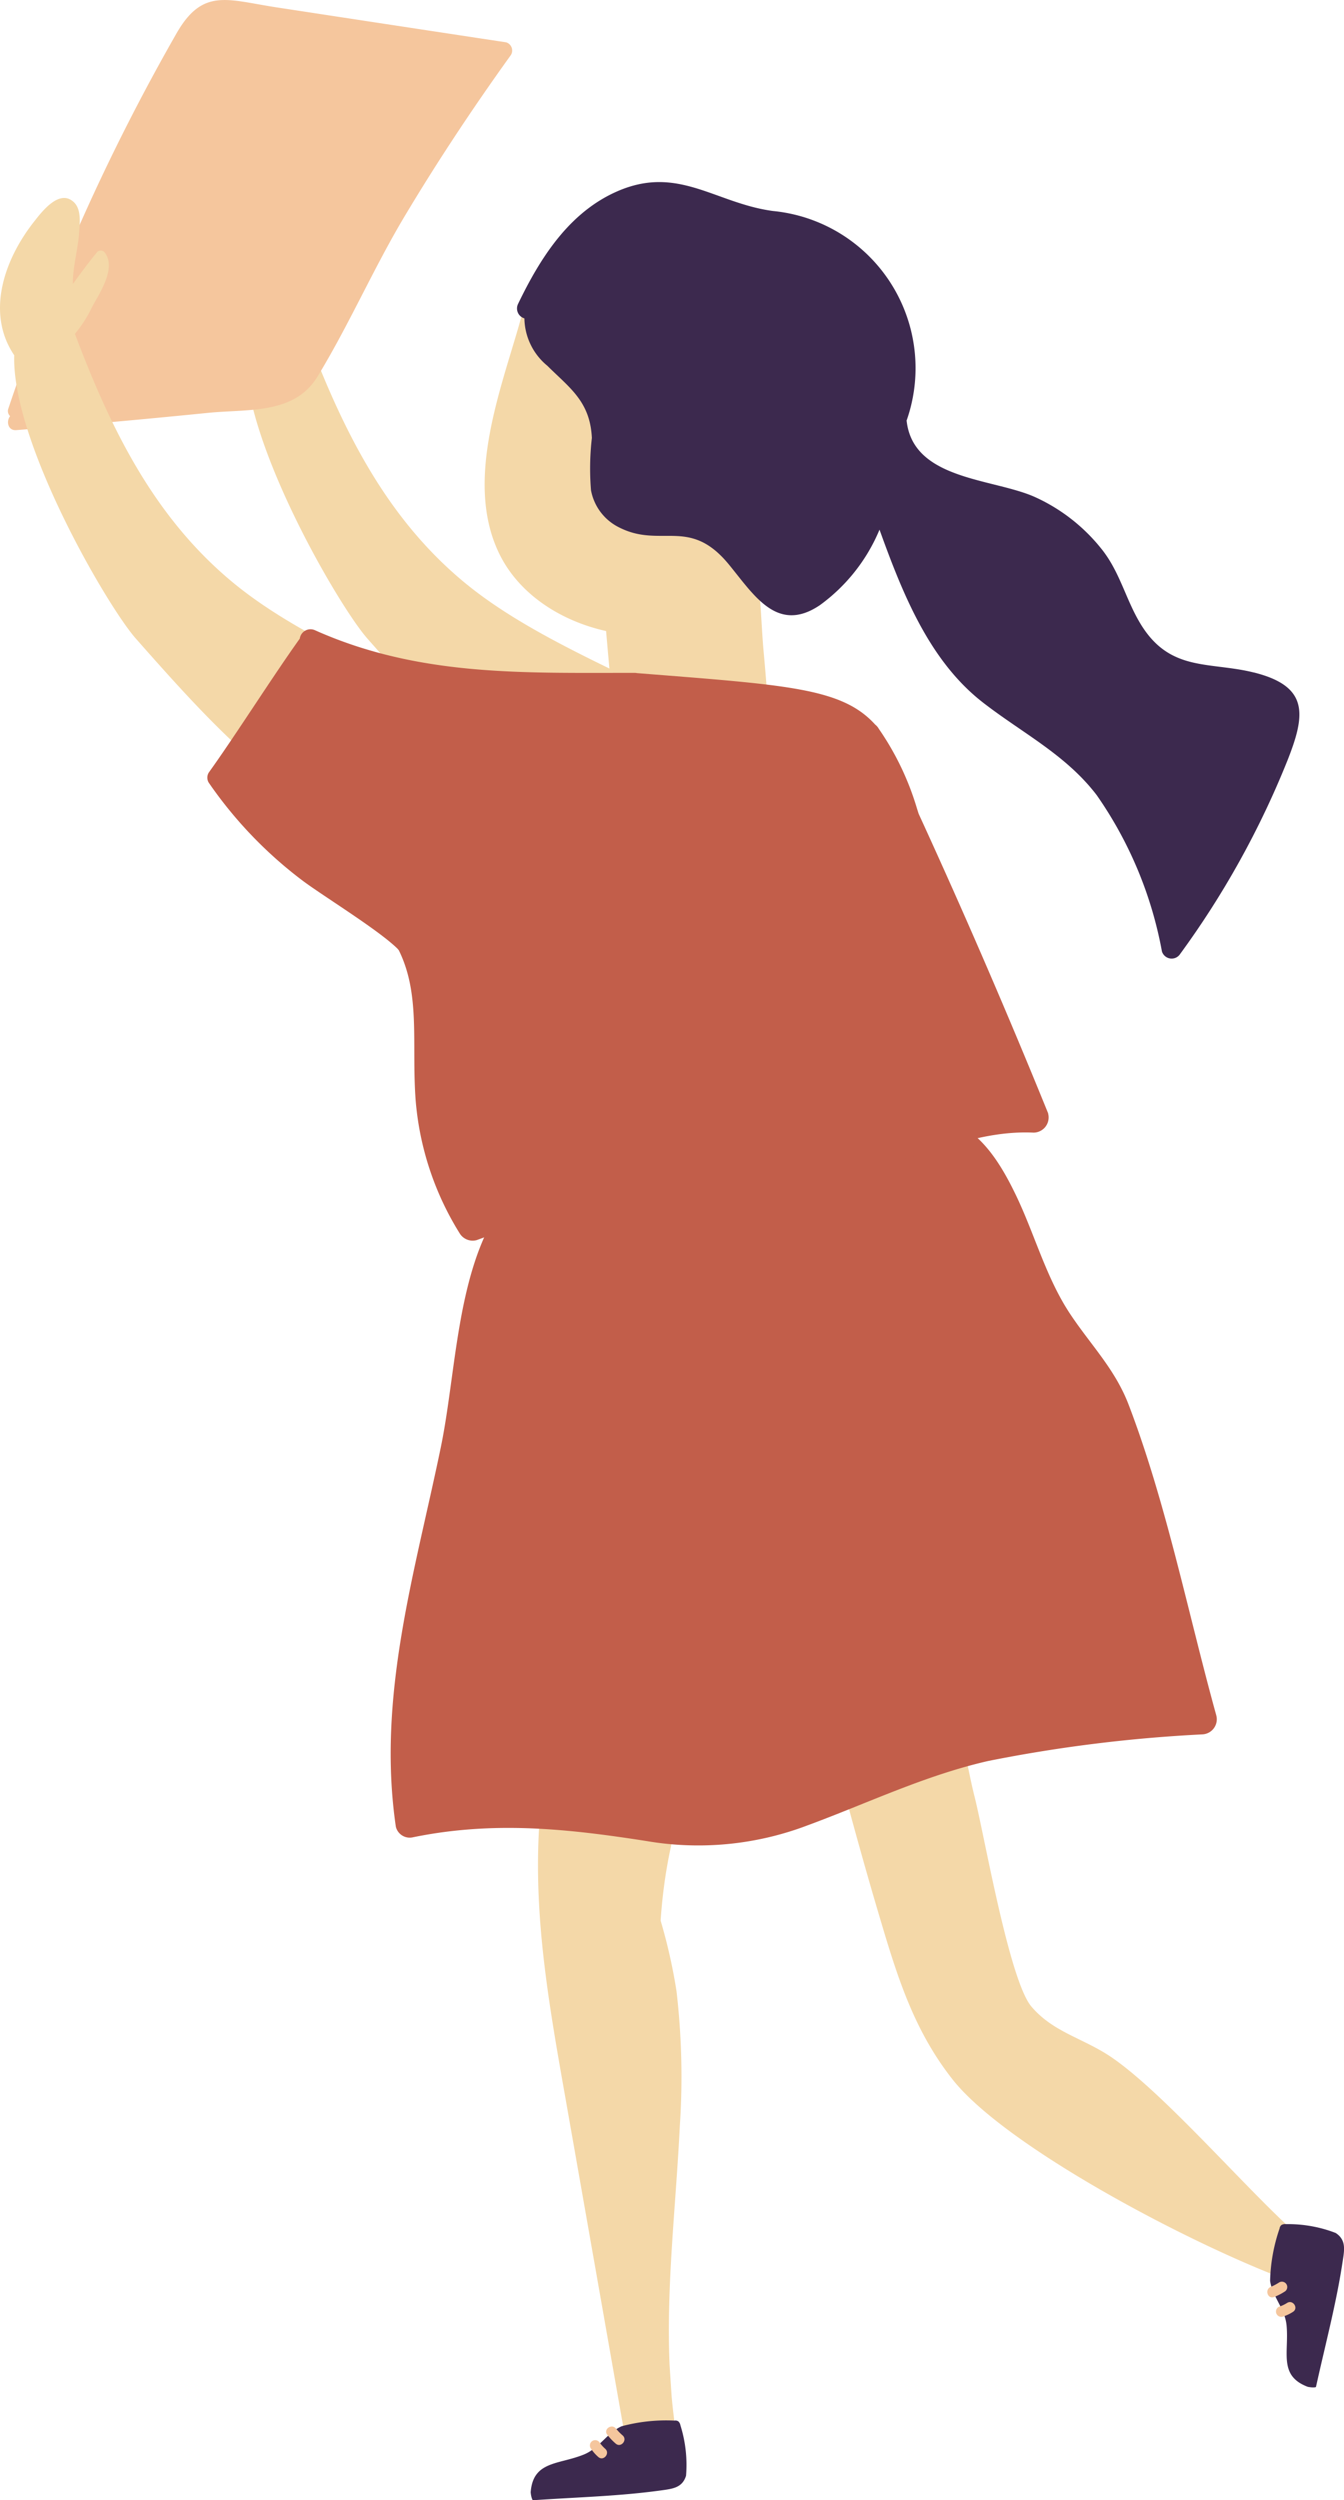
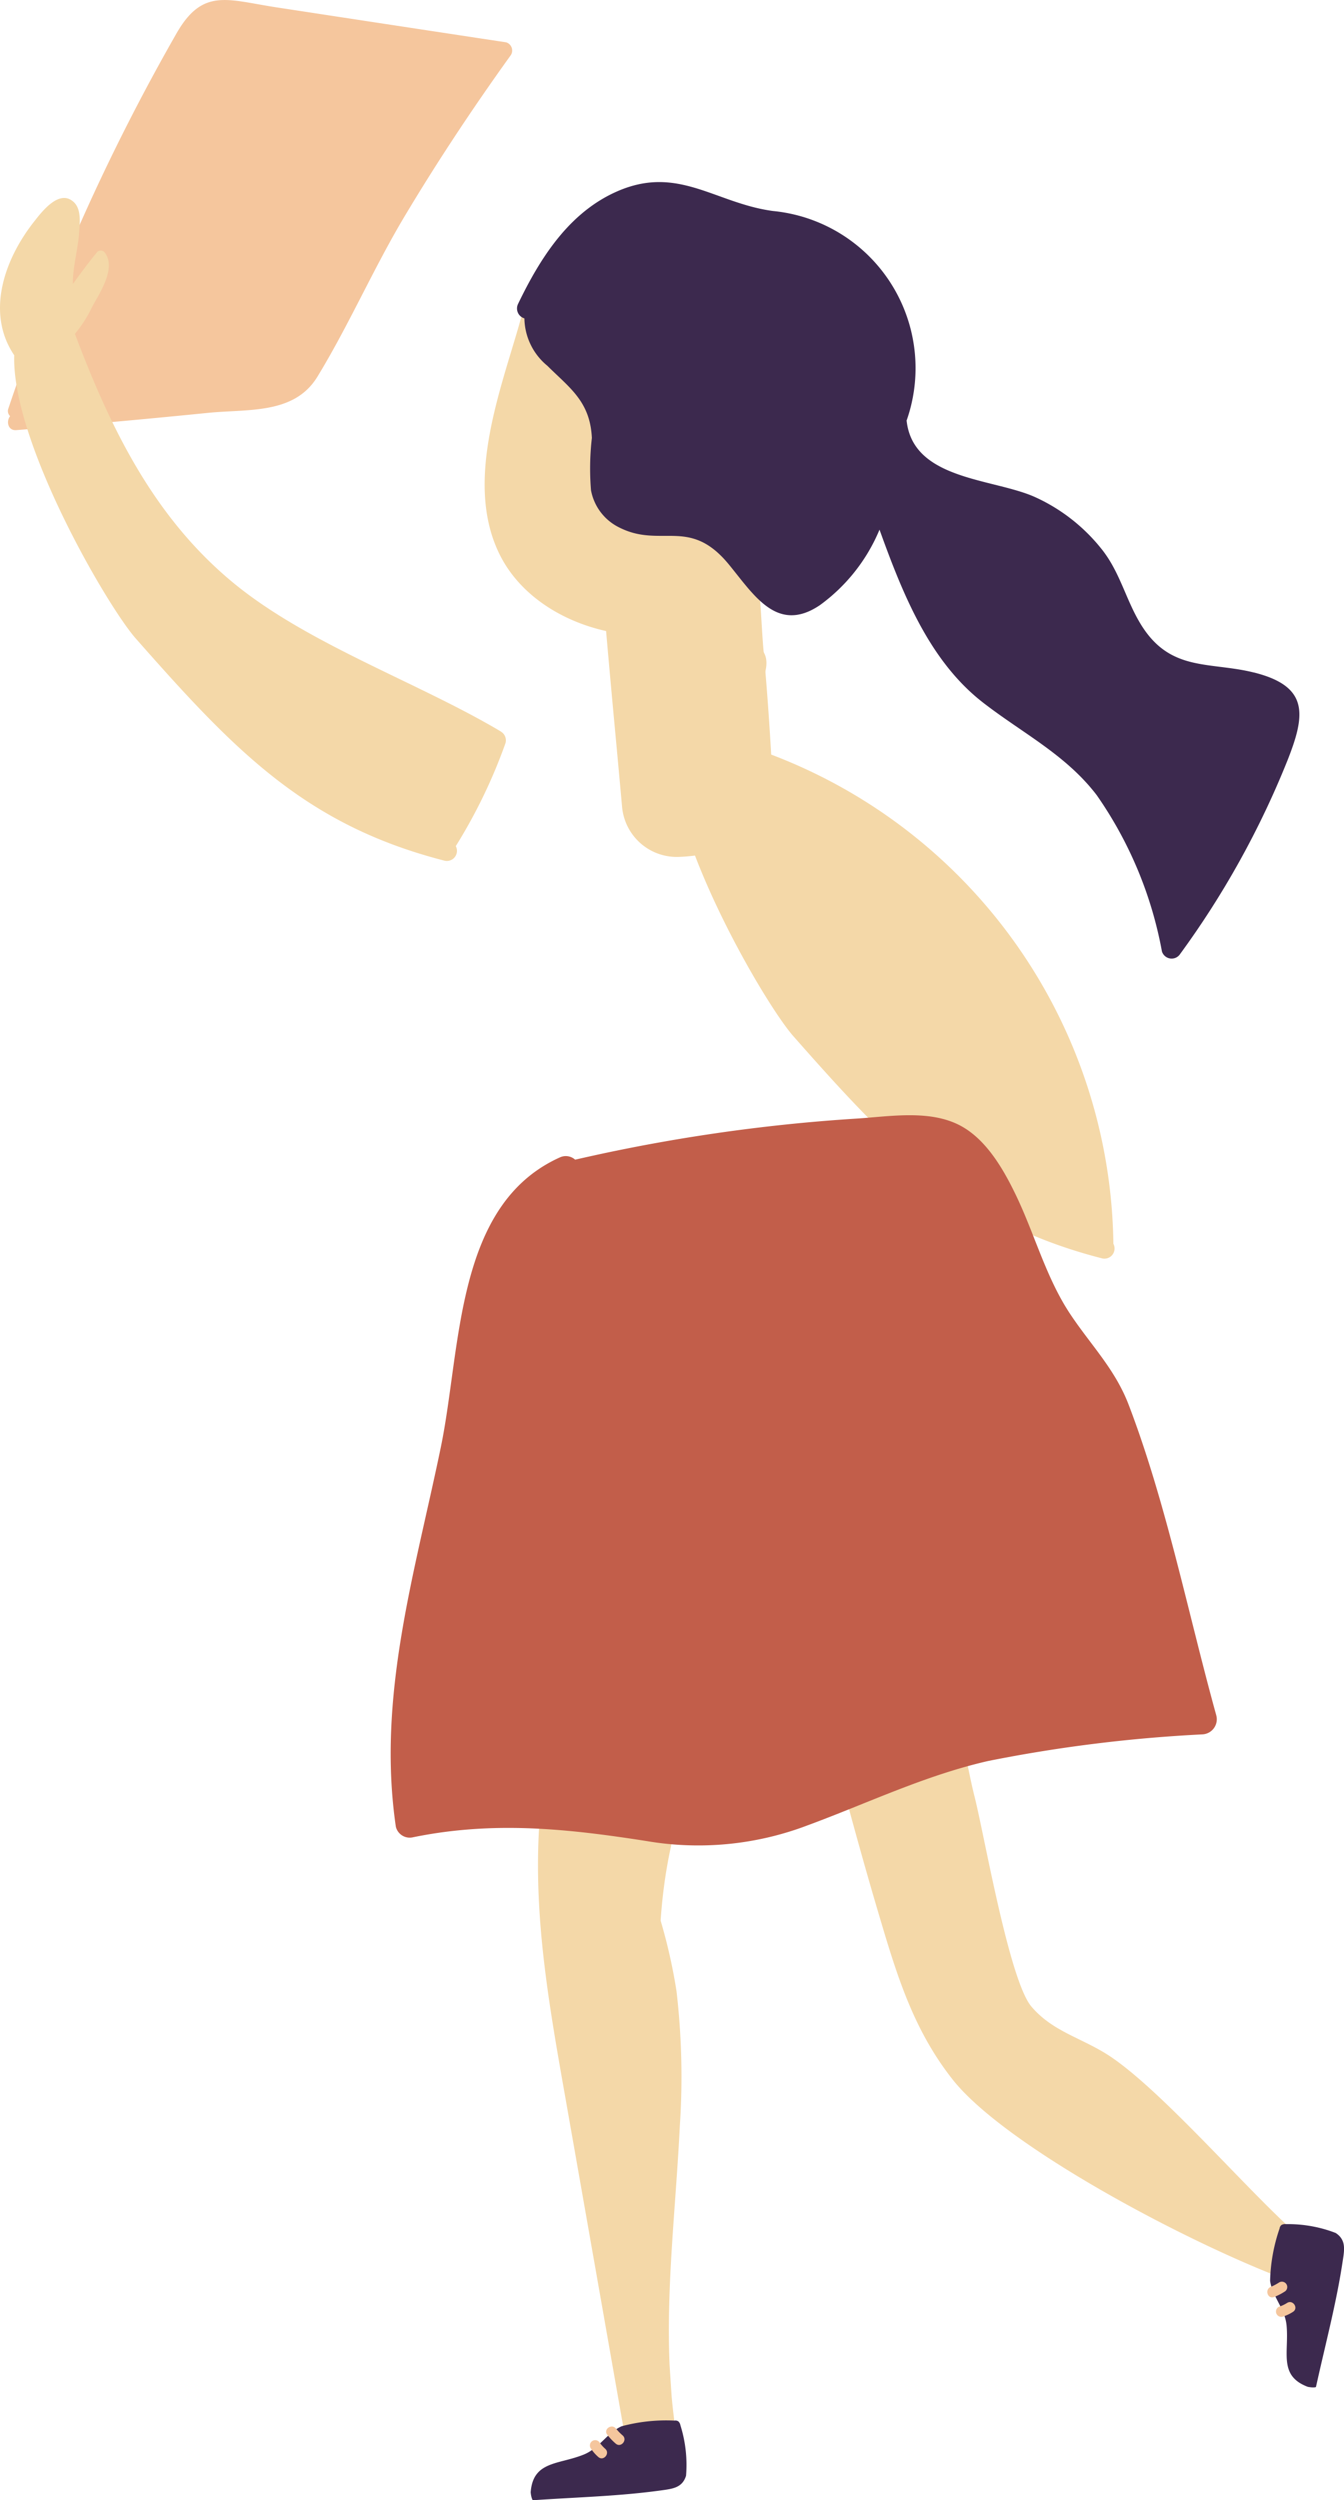
<svg xmlns="http://www.w3.org/2000/svg" id="グループ_22469" data-name="グループ 22469" width="78" height="145" viewBox="0 0 78 145">
  <g id="グループ_22470" data-name="グループ 22470" transform="translate(0 0)">
-     <path id="パス_26530" data-name="パス 26530" d="M52.223,50.737c-4.8-2.858-11.274-5.083-15.61-8.689-4.48-3.726-7-8.761-9.115-14.375a7.428,7.428,0,0,0,1.016-1.6c.448-.8,1.375-2.215.734-3.089a.294.294,0,0,0-.456-.059c-.494.6-.96,1.227-1.414,1.86-.006-1.026.3-2,.369-3.037.034-.514.123-1.281-.29-1.692-.842-.838-1.882.538-2.335,1.115-1.742,2.212-2.8,5.309-1.146,7.745-.155,5.014,5.391,14.541,7.055,16.427,5.726,6.493,9.839,10.816,17.923,12.885a.587.587,0,0,0,.648-.847A30.762,30.762,0,0,0,52.491,51.4a.589.589,0,0,0-.268-.659" transform="translate(-9.711 -8.311)" fill="#f4d8a8" />
+     <path id="パス_26530" data-name="パス 26530" d="M52.223,50.737a7.428,7.428,0,0,0,1.016-1.6c.448-.8,1.375-2.215.734-3.089a.294.294,0,0,0-.456-.059c-.494.6-.96,1.227-1.414,1.86-.006-1.026.3-2,.369-3.037.034-.514.123-1.281-.29-1.692-.842-.838-1.882.538-2.335,1.115-1.742,2.212-2.8,5.309-1.146,7.745-.155,5.014,5.391,14.541,7.055,16.427,5.726,6.493,9.839,10.816,17.923,12.885a.587.587,0,0,0,.648-.847A30.762,30.762,0,0,0,52.491,51.4a.589.589,0,0,0-.268-.659" transform="translate(-9.711 -8.311)" fill="#f4d8a8" />
    <path id="パス_26531" data-name="パス 26531" d="M29.695,2.453Q23.049,1.446,16.4.43C13.557,0,12.12-.724,10.6,1.894A121.608,121.608,0,0,0,.819,23.687a.405.405,0,0,0,.1.447c-.241.3-.125.85.356.812q5.559-.441,11.108-1c2.342-.237,5.023.107,6.371-2.1,1.832-3,3.253-6.281,5.065-9.31,1.92-3.209,3.988-6.322,6.172-9.357a.5.5,0,0,0-.3-.729" transform="translate(-0.332 0)" fill="#f5c69d" />
    <path id="パス_26532" data-name="パス 26532" d="M109.948,201.211c-2.9-2.5-7.809-8.278-10.965-10.452-1.646-1.134-3.4-1.451-4.689-2.969s-2.738-9.977-3.3-12.179c-.429-1.678-.665-3.765-1.492-5.3-1.213-2.254-2.352.173-4.434,1.018a.909.909,0,0,0-.363.267c-.534-.527-2.832-2.137-2.591-1.227,1.057,3.991,2.112,7.984,3.286,11.943,1.049,3.539,2,6.769,4.324,9.712,3.06,3.871,13.717,9.526,19.665,11.72.386.142-.7,1.043-.49.746a9.553,9.553,0,0,0,1.274-2.426.848.848,0,0,0-.224-.848" transform="translate(-34.436 -71.421)" fill="#f4d8a8" />
    <path id="パス_26533" data-name="パス 26533" d="M129.655,232.31c.593-2.676,1.194-4.892,1.562-7.372.1-.641.164-1.163-.418-1.549a7.654,7.654,0,0,0-2.9-.513.4.4,0,0,0-.251.052.3.3,0,0,0-.106.2,9.964,9.964,0,0,0-.55,3.037c.126.923.864,1.6.956,2.594.146,1.57-.478,2.907,1.228,3.552.284.056.471.038.48,0" transform="translate(-53.28 -93.888)" fill="#3c294e" />
    <path id="パス_26534" data-name="パス 26534" d="M126.921,228.931a3.039,3.039,0,0,0,.49-.259.311.311,0,0,1,.345.517,3.46,3.46,0,0,1-.633.326c-.373.146-.566-.432-.2-.584" transform="translate(-53.178 -96.301)" fill="#f5c69d" />
    <path id="パス_26535" data-name="パス 26535" d="M127.775,230.936a2.047,2.047,0,0,0,.454-.215c.338-.215.683.3.345.516a2.417,2.417,0,0,1-.6.28.308.308,0,0,1-.2-.581" transform="translate(-53.534 -97.162)" fill="#f5c69d" />
    <path id="パス_26536" data-name="パス 26536" d="M29.072,50.737c-4.8-2.858-11.274-5.083-15.609-8.689-4.48-3.726-7-8.761-9.115-14.375a7.428,7.428,0,0,0,1.016-1.6c.448-.8,1.375-2.215.734-3.089a.294.294,0,0,0-.456-.059c-.494.6-.96,1.227-1.414,1.86-.006-1.026.3-2,.369-3.037.034-.514.123-1.281-.29-1.692-.842-.838-1.882.538-2.335,1.115C.229,23.382-.825,26.478.826,28.915.671,33.929,6.217,43.456,7.881,45.343c5.727,6.493,9.839,10.816,17.924,12.885a.587.587,0,0,0,.647-.847A30.8,30.8,0,0,0,29.34,51.4a.59.59,0,0,0-.269-.659" transform="translate(0 -8.311)" fill="#f4d8a8" />
    <path id="パス_26537" data-name="パス 26537" d="M67.741,247.371l.035-.005c.432-.063.1.234-.035.005" transform="translate(-28.427 -104.17)" fill="#ff8a75" />
    <path id="パス_26538" data-name="パス 26538" d="M54,167.324c.327-2.936.826-5.861,1.353-8.766.415-2.291.549-5.165,1.632-7.263,2.112-4.1,7.454-.314,9.941,1.367a.813.813,0,0,1,.346.448,1,1,0,0,1,.69,1.292c-2.846,7.928-6.329,11.147-7.019,19.607-.012.14-.021.287-.032.432a31.812,31.812,0,0,1,.922,4.092,42.865,42.865,0,0,1,.192,7.821c-.226,4.639-.792,9.241-.594,13.857q.06.94.12,1.839c.063.685.143,1.371.249,2.057a.511.511,0,0,1-.083.367c.039.557.077,1.1.114,1.611a.387.387,0,0,0,.048.171,3.939,3.939,0,0,1-2.1-.066.966.966,0,0,1-.762-.835q-1.767-10.041-3.535-20.08c-1.059-6.017-2.159-11.826-1.478-17.952" transform="translate(-22.571 -63.056)" fill="#f4d8a8" />
    <path id="パス_26539" data-name="パス 26539" d="M68.022,26.116a13.043,13.043,0,0,0-11.7-3.255,7.43,7.43,0,0,0-4.811,3.893,2.251,2.251,0,0,0-.992,1.34c-1.117,3.971-3.271,9.346-1.185,13.539,1.845,3.709,6.909,5.44,11.027,4.393,4.81-1.222,7.2-5.051,8.686-8.932,1.328-3.458,2.136-7.729-1.029-10.979" transform="translate(-20.332 -9.467)" fill="#f4d8a8" />
    <path id="パス_26540" data-name="パス 26540" d="M68.663,52.209a3.123,3.123,0,0,0-2.316-2.06,3.77,3.77,0,0,0-1.9.081c-.77.27-1.682.452-.116.329a3.284,3.284,0,0,0-.828.173,2.9,2.9,0,0,0-3.427,3.225c.345,4.635.81,9.263,1.224,13.893A3.189,3.189,0,0,0,64.6,70.79a9.689,9.689,0,0,0,3.436-.762A3.267,3.267,0,0,0,70.063,66.8c-.131-2.626-.3-5.249-.54-7.868-.2-2.172-.153-4.663-.86-6.722" transform="translate(-25.201 -21.094)" fill="#f4d8a8" />
    <path id="パス_26541" data-name="パス 26541" d="M53.2,247.138c2.735-.186,5.03-.234,7.513-.581.642-.09,1.162-.172,1.368-.838a7.641,7.641,0,0,0-.327-2.928.393.393,0,0,0-.12-.226.3.3,0,0,0-.222-.045,9.96,9.96,0,0,0-3.069.328c-.85.382-1.292,1.281-2.218,1.65-1.465.583-2.924.361-3.061,2.18.027.288.1.463.136.46" transform="translate(-22.266 -102.138)" fill="#3c294e" />
    <path id="パス_26542" data-name="パス 26542" d="M61.184,243.227a3.009,3.009,0,0,0,.387.4c.3.26-.094.738-.4.477a3.5,3.5,0,0,1-.491-.516c-.245-.316.255-.664.5-.358" transform="translate(-25.436 -102.386)" fill="#f5c69d" />
    <path id="パス_26543" data-name="パス 26543" d="M59.546,244.6a2.058,2.058,0,0,0,.334.375c.3.263-.1.74-.4.477a2.4,2.4,0,0,1-.437-.5.307.307,0,0,1,.5-.356" transform="translate(-24.755 -102.958)" fill="#f5c69d" />
    <path id="パス_26544" data-name="パス 26544" d="M86.931,146.619c-1.642-5.93-2.89-12.268-5.081-18-.793-2.074-2.194-3.463-3.387-5.255-1.411-2.117-2.059-4.624-3.162-6.914-.737-1.531-1.735-3.245-3.241-4.035-1.77-.929-4.093-.519-5.972-.4A101.187,101.187,0,0,0,49.724,114.4a.813.813,0,0,0-.885-.133c-6.093,2.743-5.712,11.012-6.912,16.817-1.511,7.311-3.714,14.434-2.609,22a.83.83,0,0,0,1.009.61c4.664-.95,8.924-.5,13.573.227a17.832,17.832,0,0,0,9.293-.908c3.53-1.3,6.86-2.918,10.535-3.747a85.1,85.1,0,0,1,12.409-1.537.877.877,0,0,0,.794-1.108" transform="translate(-16.345 -47.145)" fill="#c25e4a" />
-     <path id="パス_26545" data-name="パス 26545" d="M69.519,91.163Q65.954,82.389,62,73.781c-.035-.108-.07-.219-.1-.313a16.2,16.2,0,0,0-2.215-4.618.791.791,0,0,0-.208-.241c-1.939-2.142-5.148-2.295-13.836-2.987a.543.543,0,0,0-.055-.012c-6.427-.013-12.542.247-18.634-2.48a.629.629,0,0,0-.869.493C24.51,65.816,22.375,69.2,20.8,71.392a.562.562,0,0,0,0,.586,24.548,24.548,0,0,0,5.5,5.721c1.228.906,4.354,2.826,5.448,3.9.027.026.054.065.081.094,1.266,2.563.744,5.376.973,8.634a17.222,17.222,0,0,0,2.557,7.781.885.885,0,0,0,.986.4c5.444-1.991,10.952-3.965,16.823-3.97a28.8,28.8,0,0,0,7.2-.514c2.813-.708,5.328-1.885,8.3-1.752a.88.88,0,0,0,.845-1.108" transform="translate(-8.685 -26.586)" fill="#c25e4a" />
    <path id="パス_26546" data-name="パス 26546" d="M94.42,46.648c-2.541-.636-4.791-.035-6.486-2.674-.926-1.441-1.245-3.093-2.34-4.47a10.45,10.45,0,0,0-3.849-3.019c-2.435-1.11-7.117-.976-7.481-4.459,0-.008.009-.012.011-.02a9.156,9.156,0,0,0-7.766-12.124c-3.353-.452-5.5-2.678-9.023-1.147-2.816,1.224-4.492,3.881-5.774,6.542a.6.6,0,0,0,.371.833,3.627,3.627,0,0,0,1.331,2.747c1.3,1.292,2.483,2.066,2.585,4.186a15.57,15.57,0,0,0-.051,3.031,3.008,3.008,0,0,0,1.521,2.1c2.5,1.35,4.161-.611,6.474,2.2,1.468,1.782,2.81,4.036,5.286,2.369a10.3,10.3,0,0,0,3.463-4.38C74.05,42.128,75.606,46,78.711,48.4c2.282,1.769,4.8,3.017,6.589,5.363a23.1,23.1,0,0,1,3.782,9.057.59.59,0,0,0,1.066.139,51.4,51.4,0,0,0,6.2-11.162c1.075-2.7,1.287-4.347-1.932-5.153" transform="translate(-21.649 -7.645)" fill="#3c294e" />
  </g>
</svg>